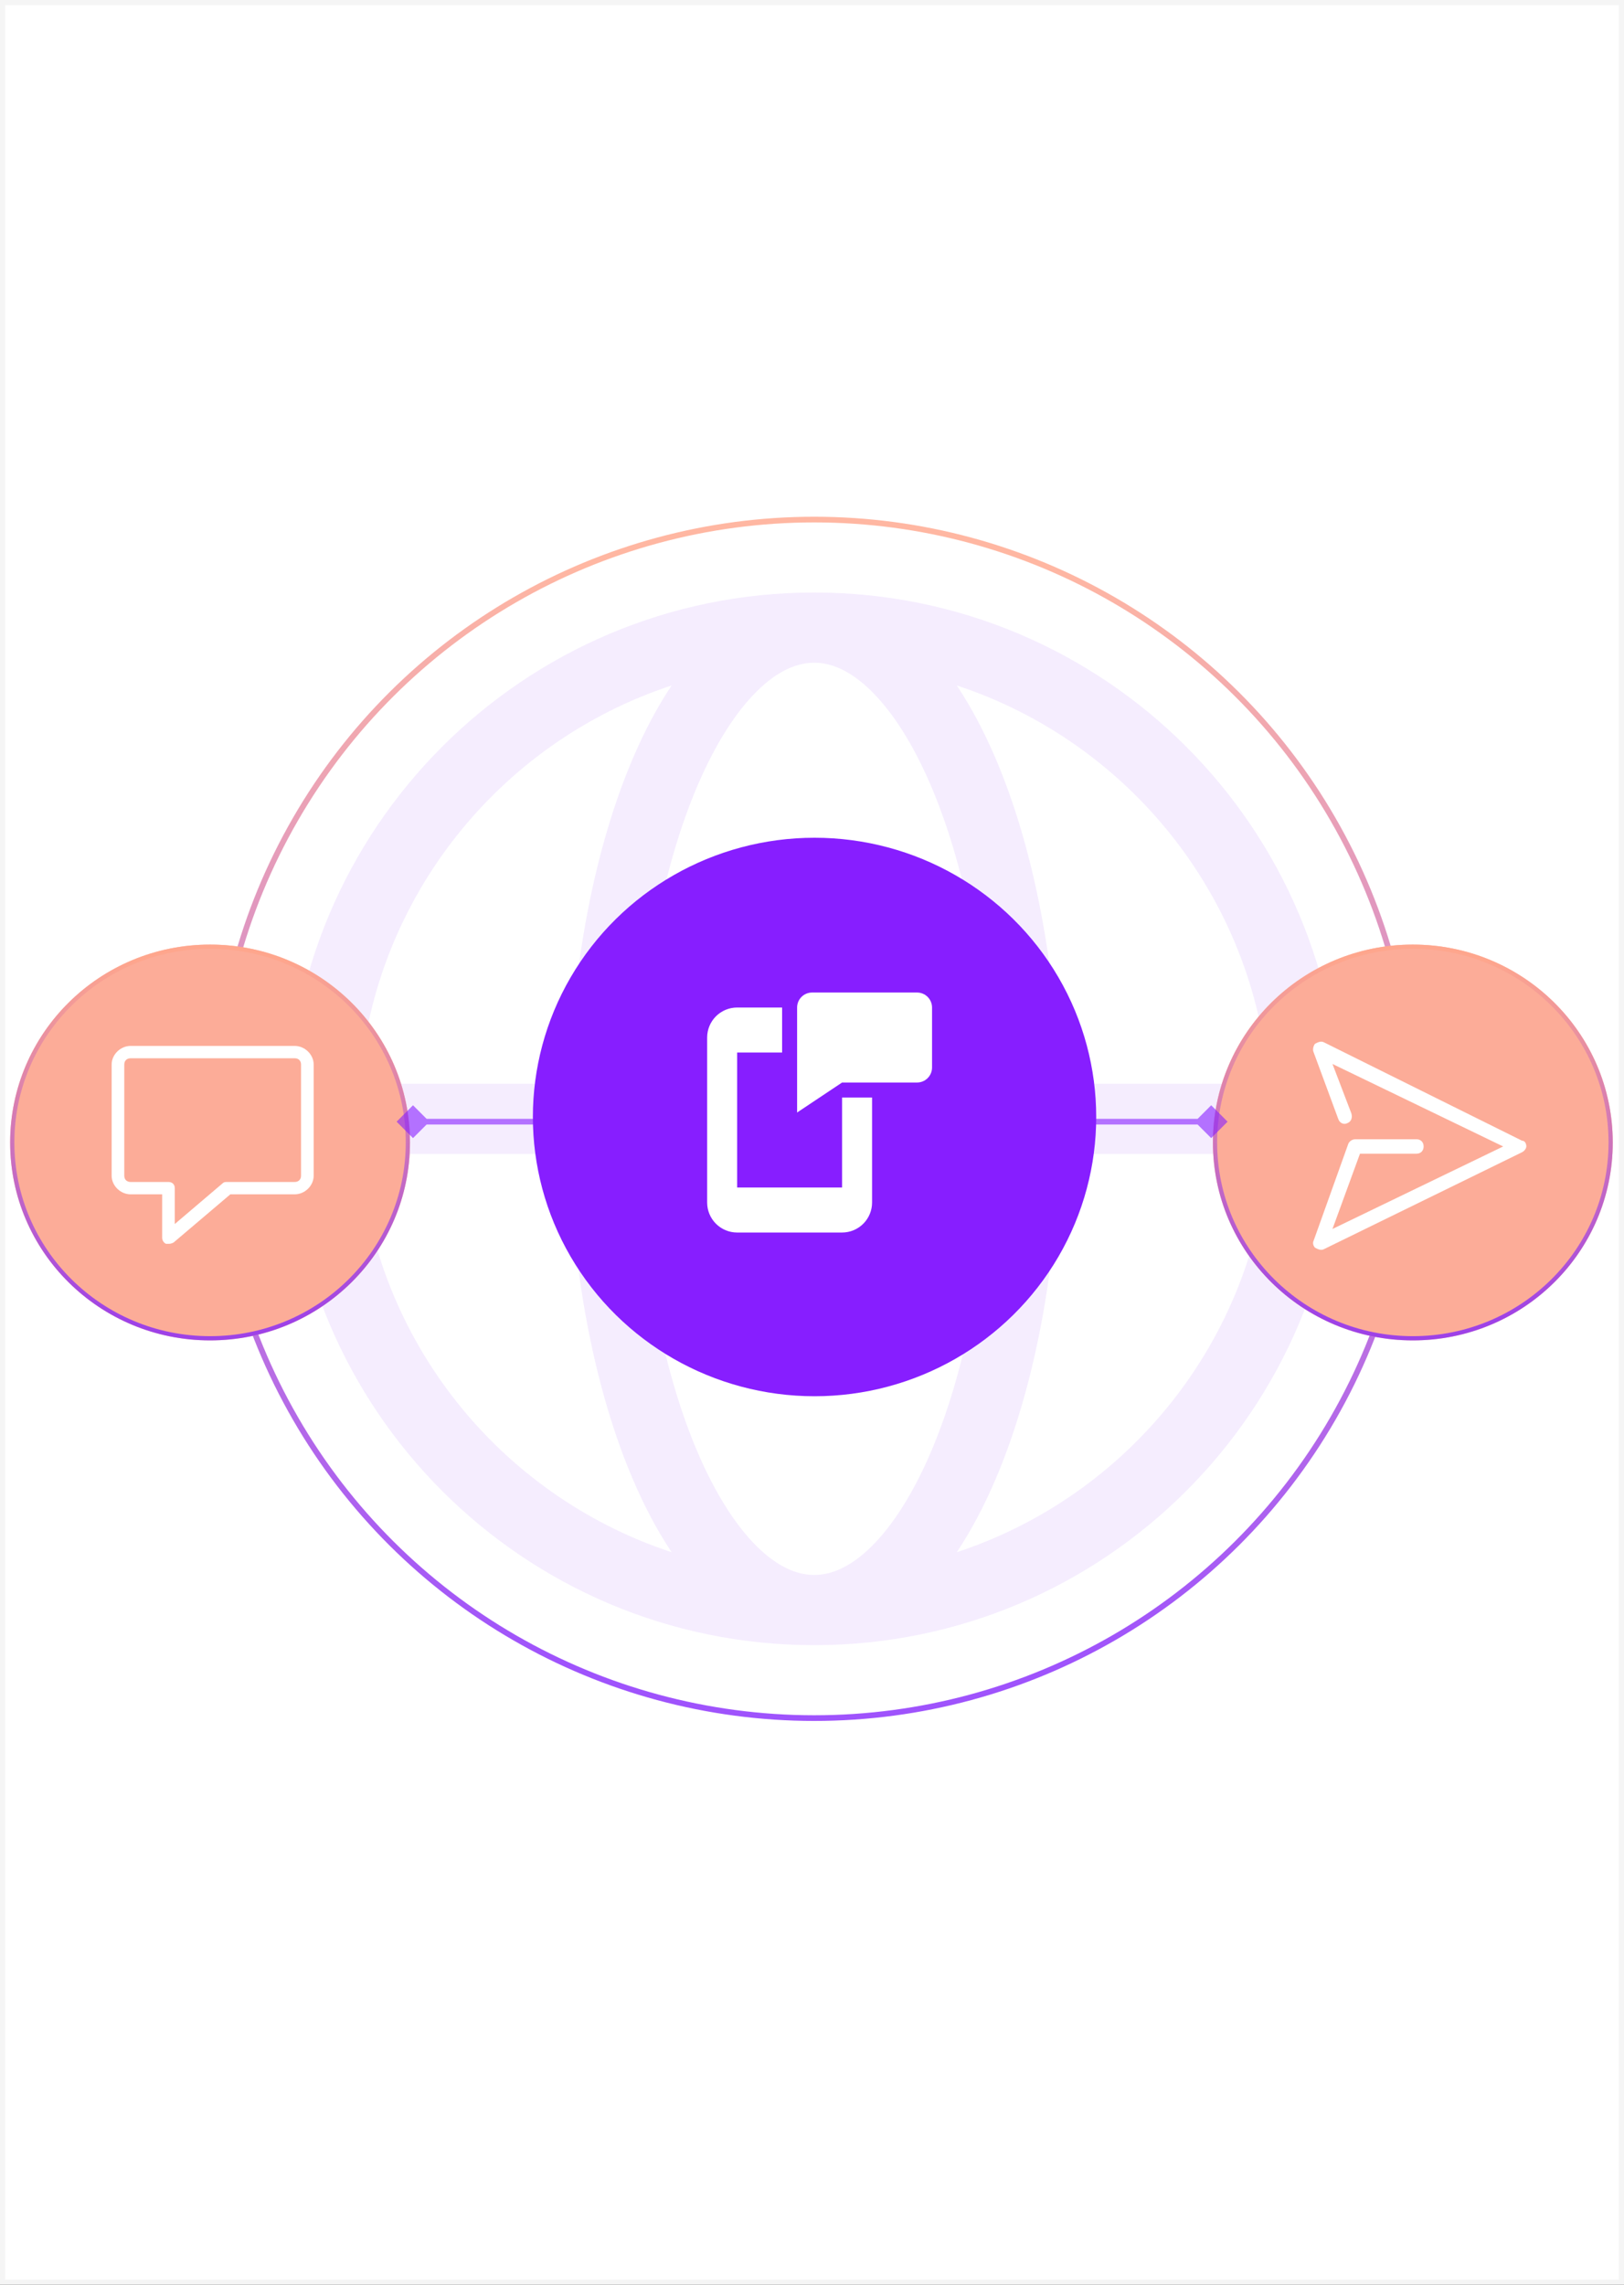
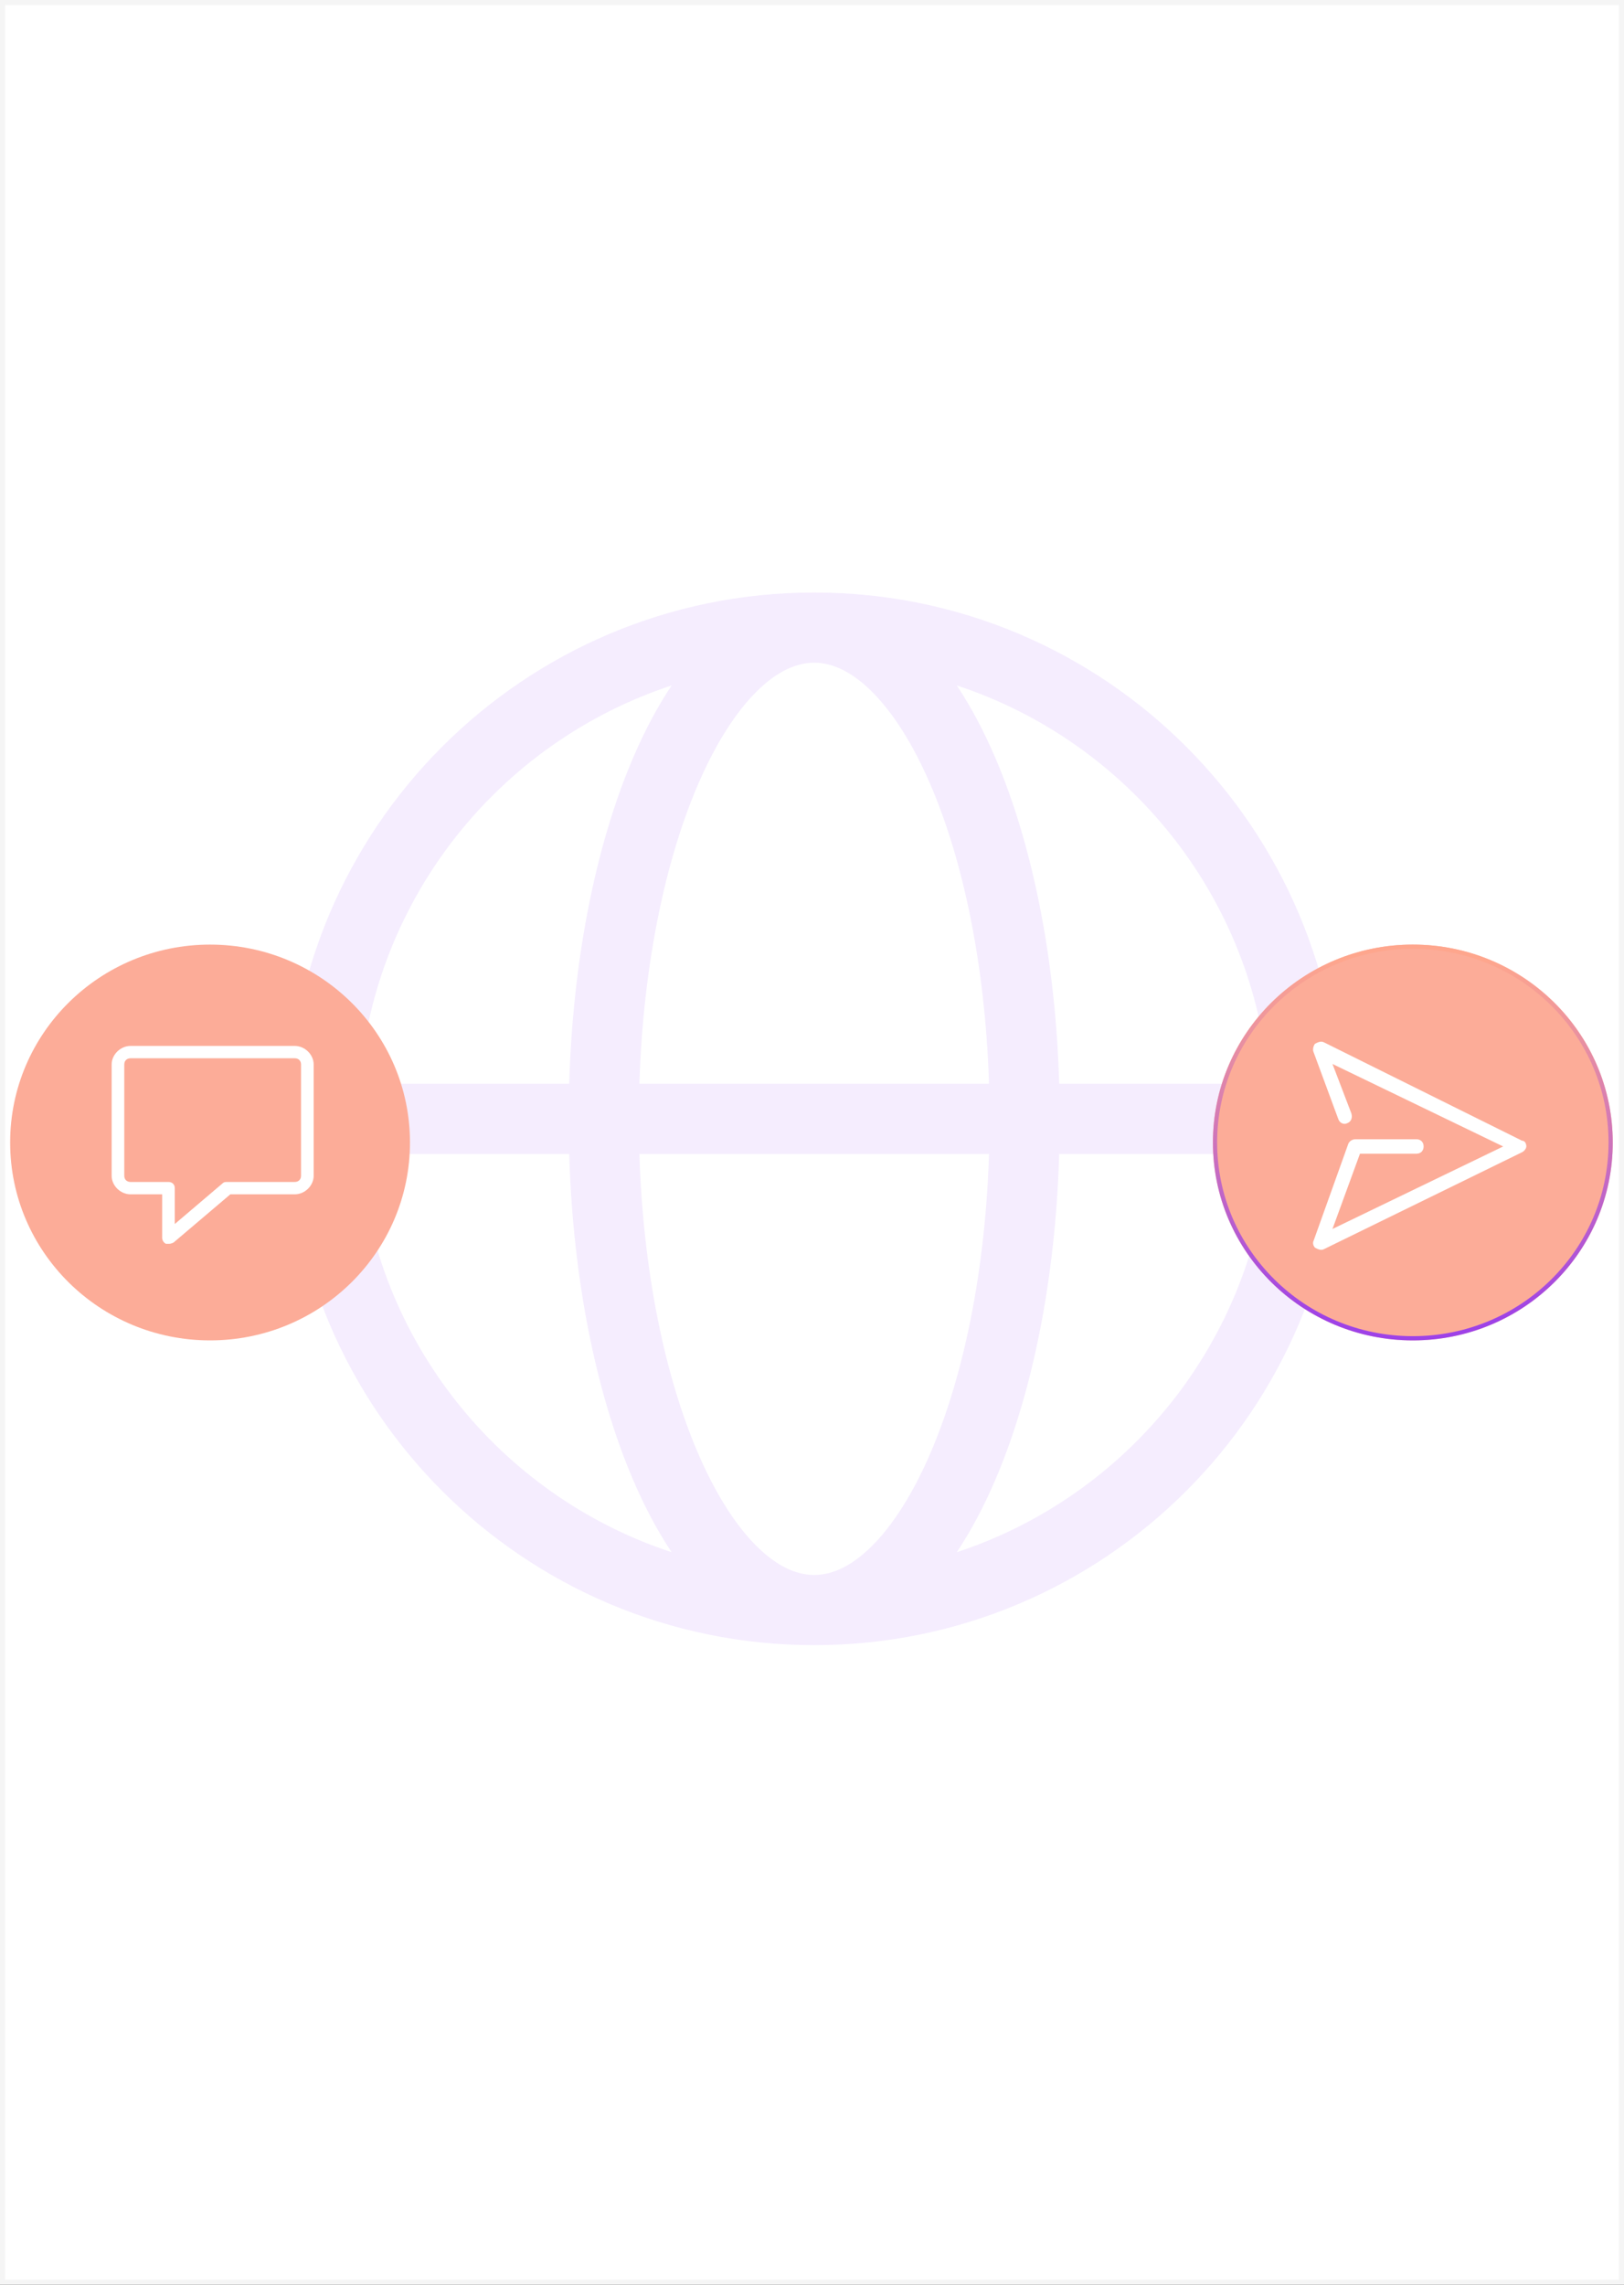
<svg xmlns="http://www.w3.org/2000/svg" width="320" height="450" viewBox="0 0 320 450" fill="none">
  <rect x="0" y="0" width="320" height="450" fill="#333333" stroke="none" />
  <rect x="0.5" y="0.5" width="319" height="449" fill="white" />
  <g opacity="0.3" clip-path="url(#clip0_2013_17758)">
    <path fill-rule="evenodd" clip-rule="evenodd" d="M160.434 116.702C103.183 116.702 56.772 163.113 56.772 220.364C56.772 277.614 103.183 324.026 160.434 324.026C217.685 324.026 264.096 277.614 264.096 220.364C264.096 163.113 217.685 116.702 160.434 116.702ZM137.466 154.672C131.043 169.66 126.711 190.252 125.987 213.453H194.88C194.157 190.252 189.825 169.66 183.402 154.672C179.869 146.43 175.841 140.202 171.719 136.134C167.628 132.096 163.822 130.523 160.434 130.523C157.046 130.523 153.24 132.096 149.148 136.134C145.027 140.202 140.998 146.43 137.466 154.672ZM132.349 135C129.528 139.217 126.997 144.012 124.762 149.228C117.482 166.215 112.885 188.73 112.159 213.453H70.855C73.652 176.685 98.581 146.104 132.349 135ZM188.519 135C191.339 139.217 193.871 144.012 196.106 149.228C203.386 166.215 207.982 188.73 208.708 213.453H250.012C247.215 176.685 222.287 146.104 188.519 135ZM250.012 227.274H208.708C207.982 251.997 203.386 274.512 196.106 291.499C193.871 296.715 191.339 301.51 188.519 305.727C222.287 294.623 247.215 264.042 250.012 227.274ZM160.434 310.204C163.822 310.204 167.628 308.631 171.719 304.593C175.841 300.525 179.869 294.297 183.402 286.055C189.825 271.067 194.157 250.475 194.88 227.274H125.987C126.711 250.475 131.043 271.067 137.466 286.055C140.998 294.297 145.027 300.525 149.148 304.593C153.24 308.631 157.046 310.204 160.434 310.204ZM132.349 305.727C129.528 301.51 126.997 296.715 124.762 291.499C117.482 274.512 112.885 251.997 112.159 227.274H70.855C73.652 264.042 98.581 294.623 132.349 305.727Z" fill="#DCC1FC" />
  </g>
-   <circle opacity="0.8" cx="160.434" cy="220.364" r="118.029" transform="rotate(-90 160.434 220.364)" stroke="url(#paint0_linear_2013_17758)" stroke-width="1.12" />
  <ellipse cx="278.392" cy="225.023" rx="38.977" ry="39.392" transform="rotate(-90 278.392 225.023)" fill="#FCAC98" />
  <path d="M278.392 186.461C299.922 186.461 317.368 203.73 317.368 225.023C317.368 246.316 299.922 263.585 278.392 263.585C256.861 263.585 239.415 246.316 239.415 225.023C239.415 203.73 256.861 186.461 278.392 186.461Z" stroke="url(#paint1_linear_2013_17758)" stroke-opacity="0.8" stroke-width="0.829" />
  <ellipse cx="41.392" cy="225.023" rx="38.977" ry="39.392" transform="rotate(-90 41.392 225.023)" fill="#FCAC98" />
-   <path d="M41.392 186.461C62.922 186.461 80.368 203.73 80.368 225.023C80.368 246.316 62.922 263.585 41.392 263.585C19.861 263.585 2.415 246.316 2.415 225.023C2.415 203.73 19.861 186.461 41.392 186.461Z" stroke="url(#paint2_linear_2013_17758)" stroke-opacity="0.8" stroke-width="0.829" />
  <g opacity="0.6">
    <mask id="path-8-inside-1_2013_17758" fill="white">
</mask>
-     <path d="M241.89 220.924L238.657 217.69L235.424 220.924L238.657 224.157L241.89 220.924ZM78.148 220.924L81.382 224.157L84.615 220.924L81.382 217.69L78.148 220.924ZM238.657 220.364L81.382 220.364V221.484L238.657 221.484V220.364Z" fill="#871EFF" />
  </g>
-   <ellipse cx="160.5" cy="220" rx="55" ry="55.5" transform="rotate(-90 160.5 220)" fill="#871EFF" />
  <g clip-path="url(#clip1_2013_17758)">
-     <path fill-rule="evenodd" clip-rule="evenodd" d="M180.7 195.485H160.019C159.236 195.485 158.484 195.796 157.93 196.35C157.376 196.904 157.065 197.656 157.065 198.439V219.12L165.928 213.211H180.7C181.483 213.211 182.235 212.9 182.789 212.346C183.343 211.792 183.654 211.04 183.654 210.257V198.439C183.654 197.656 183.343 196.904 182.789 196.35C182.235 195.796 181.483 195.485 180.7 195.485ZM165.928 233.892V216.165H171.837V236.846C171.837 238.413 171.214 239.916 170.106 241.024C168.998 242.132 167.495 242.755 165.928 242.755H145.247C143.68 242.755 142.177 242.132 141.069 241.024C139.961 239.916 139.339 238.413 139.339 236.846V204.348C139.339 202.781 139.961 201.278 141.069 200.17C142.177 199.062 143.68 198.439 145.247 198.439H154.111V207.302H145.247V233.892H165.928Z" fill="white" />
-   </g>
+     </g>
  <path d="M299.901 226.947C300.471 226.661 300.756 226.091 300.756 225.806C300.756 225.236 300.471 224.666 299.901 224.666L260.846 205.281C260.276 204.996 259.706 205.281 259.136 205.566C258.851 205.851 258.565 206.707 258.851 207.277L263.697 220.39C263.982 221.245 264.837 221.53 265.407 221.245C266.262 220.96 266.547 220.105 266.262 219.25L262.556 209.557L296.195 225.806L262.556 242.055L267.973 227.232H279.09C279.946 227.232 280.516 226.661 280.516 225.806C280.516 224.951 279.946 224.381 279.09 224.381H267.118C266.547 224.381 265.977 224.666 265.692 225.236L258.851 244.336C258.565 244.906 258.851 245.476 259.136 245.761C259.706 246.046 260.276 246.331 260.846 246.046L299.901 226.947Z" fill="white" />
  <path d="M33.196 244.977C32.947 244.977 32.947 244.977 32.698 244.977C32.2 244.733 31.951 244.246 31.951 243.759V235.233H25.732C23.741 235.233 22 233.527 22 231.579V209.654C22 207.705 23.741 206 25.732 206H58.074C60.065 206 61.806 207.705 61.806 209.654V231.579C61.806 233.527 60.065 235.233 58.074 235.233H45.386L34.191 244.733C33.693 244.977 33.444 244.977 33.196 244.977ZM25.732 208.436C24.985 208.436 24.488 208.923 24.488 209.654V231.579C24.488 232.309 24.985 232.797 25.732 232.797H33.196C33.942 232.797 34.439 233.284 34.439 234.015V241.079L43.893 233.04C44.142 232.797 44.391 232.797 44.889 232.797H58.074C58.821 232.797 59.318 232.309 59.318 231.579V209.654C59.318 208.923 58.821 208.436 58.074 208.436H25.732Z" fill="white" />
  <rect x="0.5" y="0.5" width="319" height="449" stroke="#F5F5F5" />
  <defs>
    <linearGradient id="paint0_linear_2013_17758" x1="53.36" y1="328.583" x2="269.799" y2="328.583" gradientUnits="userSpaceOnUse">
      <stop stop-color="#8728FB" />
      <stop offset="1" stop-color="#FFA58B" />
    </linearGradient>
    <linearGradient id="paint1_linear_2013_17758" x1="314.338" y1="260.215" x2="314.338" y2="189.078" gradientUnits="userSpaceOnUse">
      <stop stop-color="#8728FB" />
      <stop offset="1" stop-color="#FFA58B" />
    </linearGradient>
    <linearGradient id="paint2_linear_2013_17758" x1="77.338" y1="260.215" x2="77.338" y2="189.078" gradientUnits="userSpaceOnUse">
      <stop stop-color="#8728FB" />
      <stop offset="1" stop-color="#FFA58B" />
    </linearGradient>
    <clipPath id="clip0_2013_17758">
      <rect width="207.324" height="207.324" fill="white" transform="translate(56.772 116.702)" />
    </clipPath>
    <clipPath id="clip1_2013_17758">
      <rect width="47.27" height="47.27" fill="white" transform="translate(136.384 195.485)" />
    </clipPath>
  </defs>
</svg>